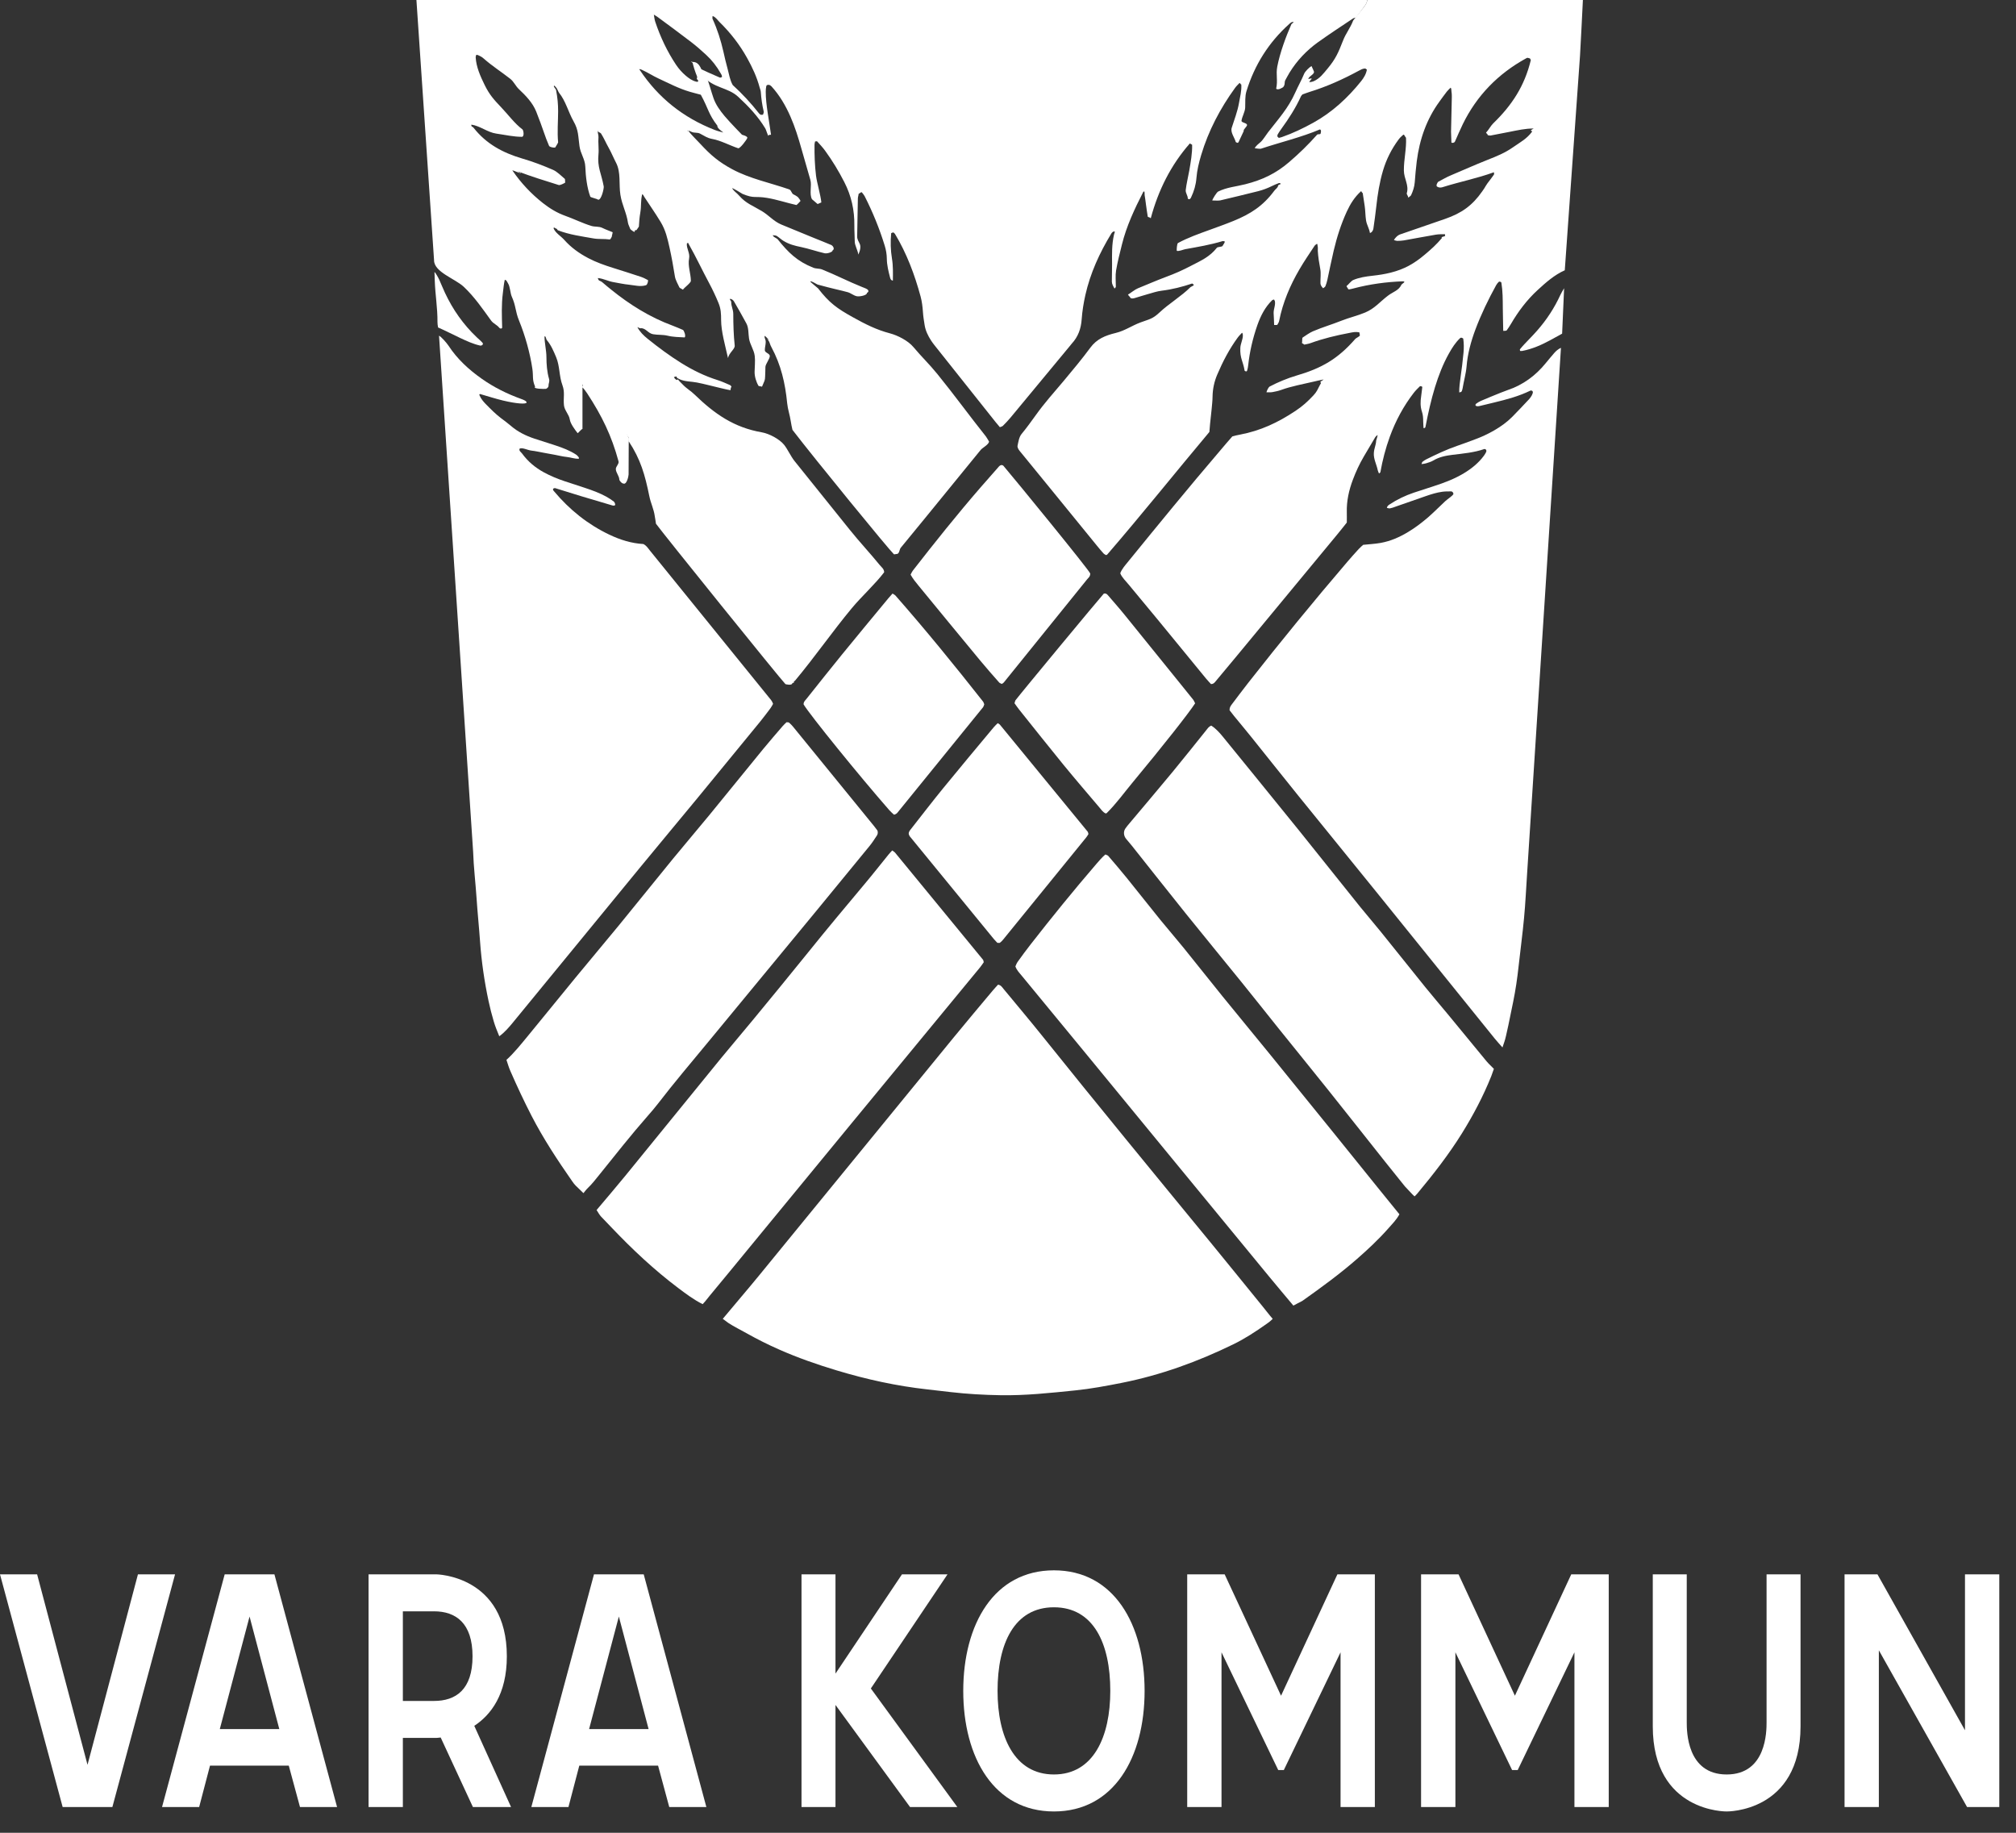
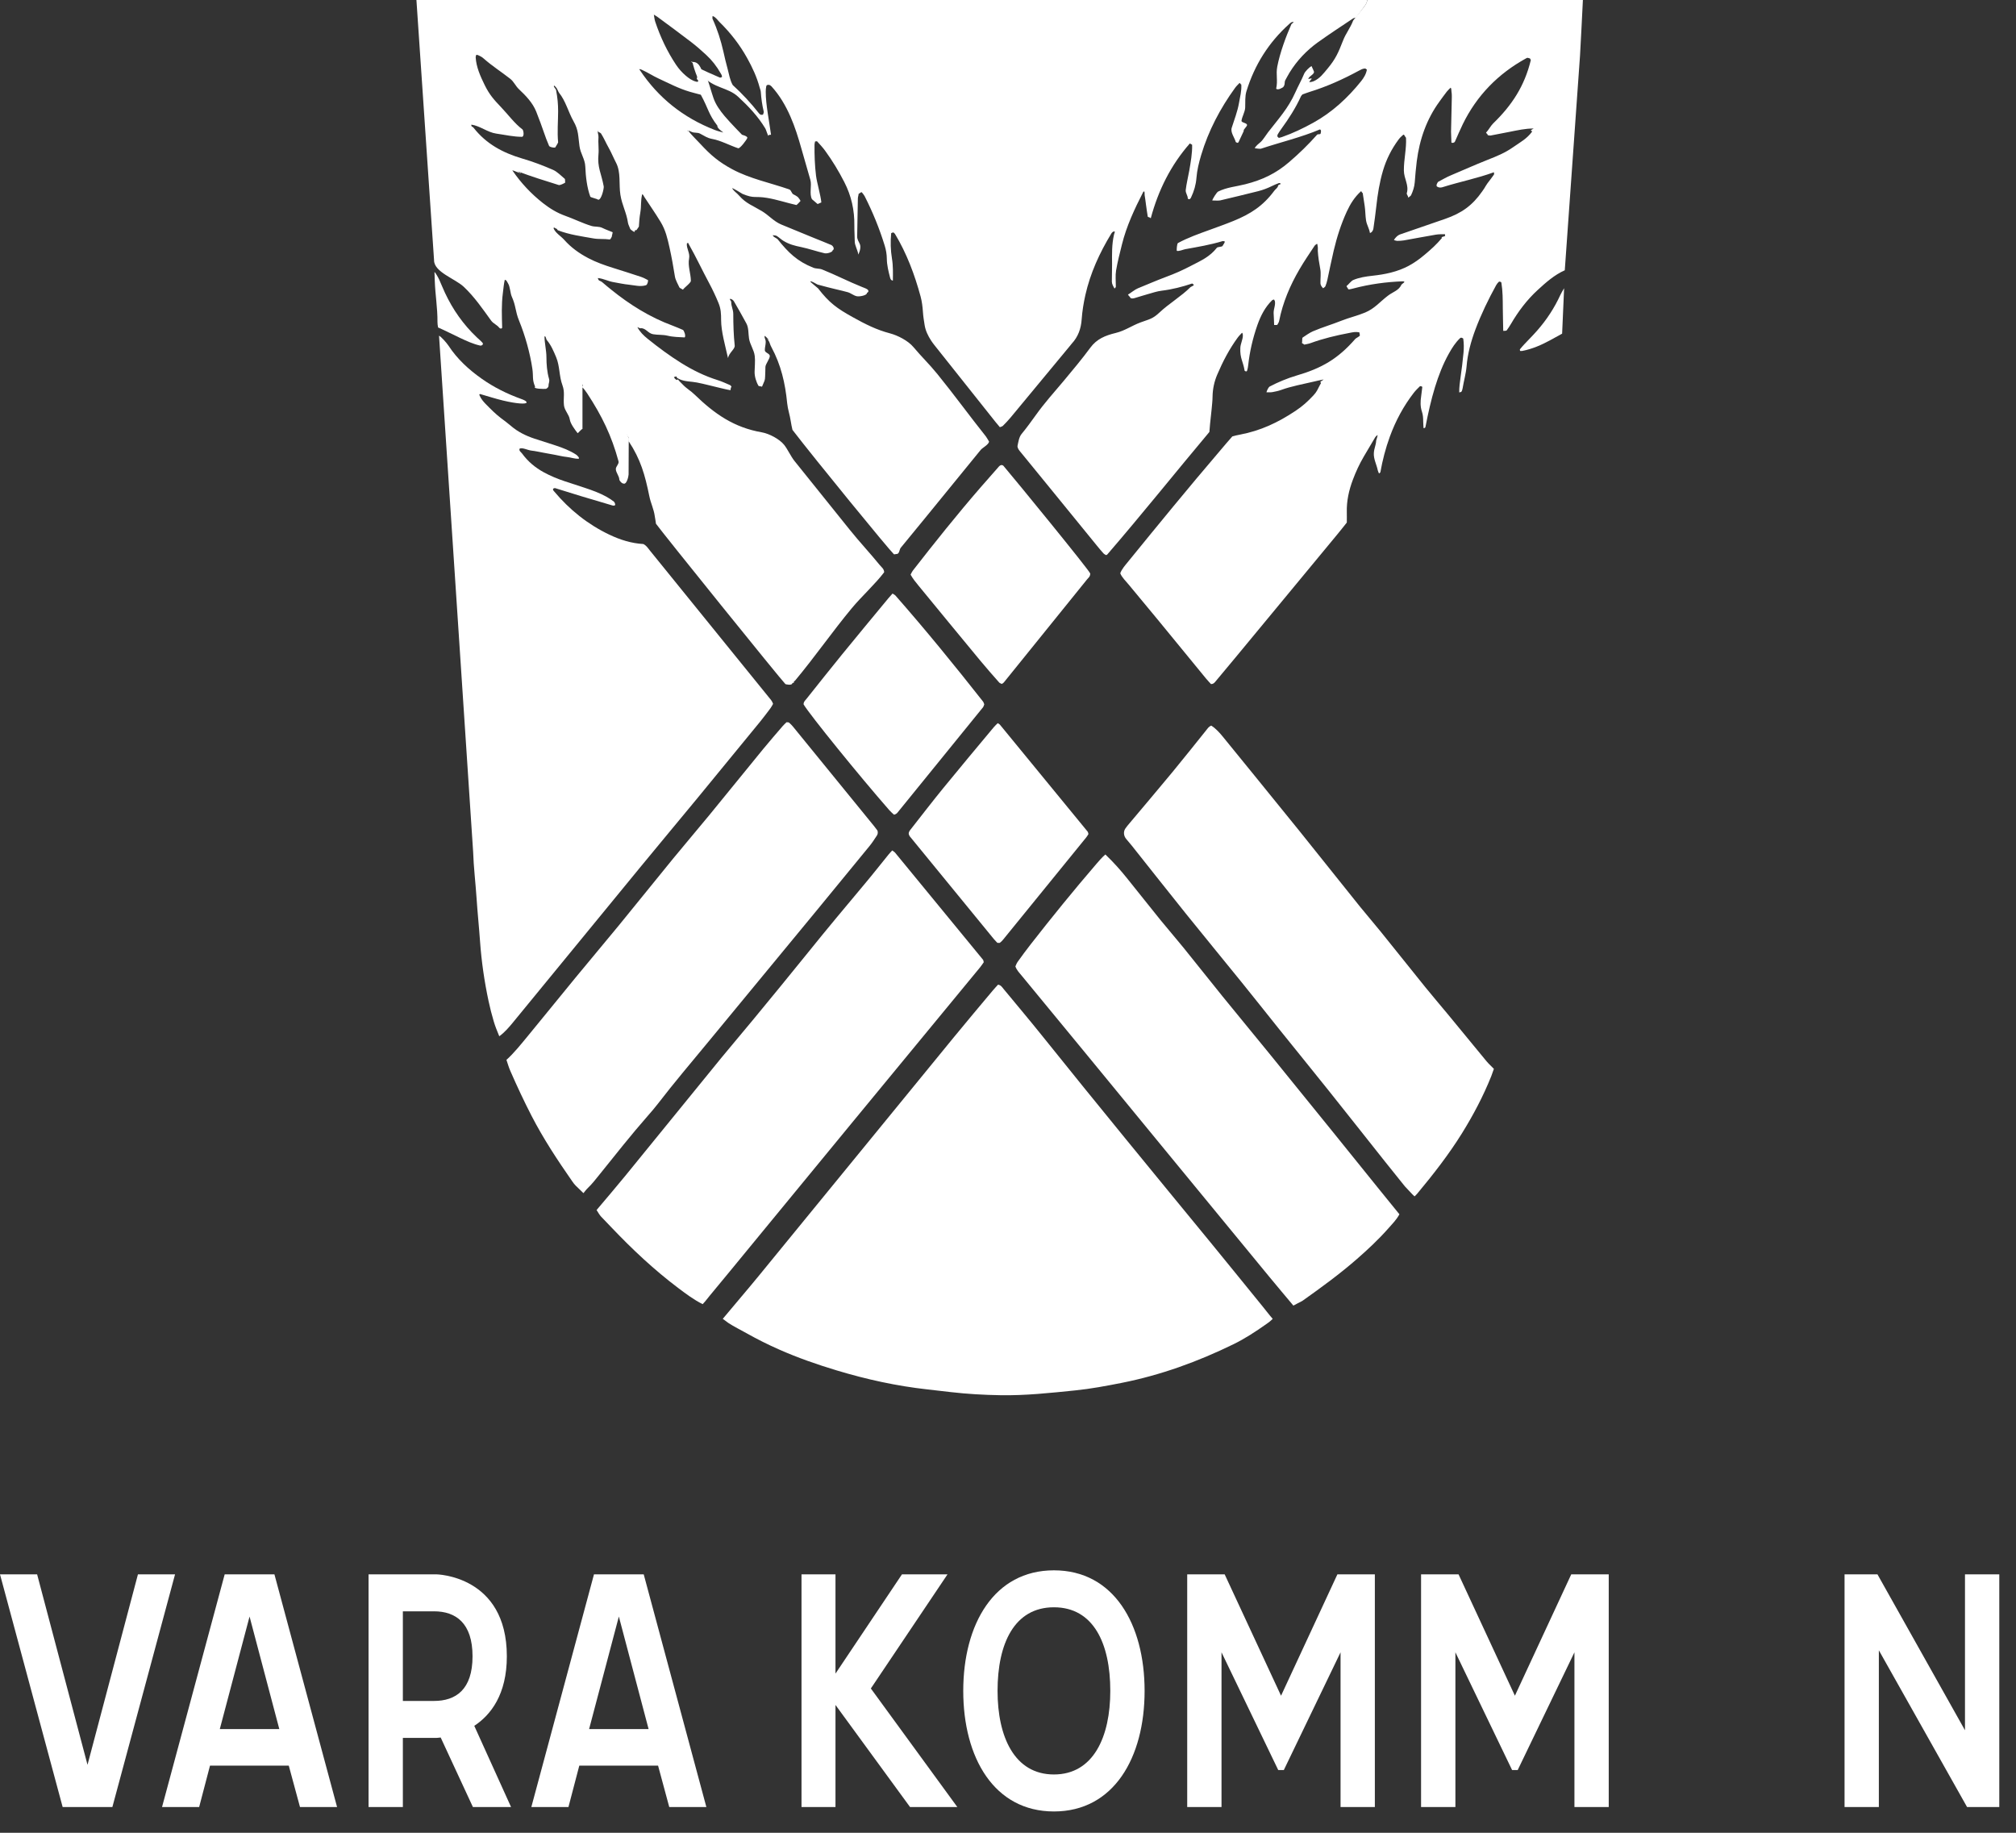
<svg xmlns="http://www.w3.org/2000/svg" width="66" height="60" viewBox="0 0 66 60" fill="none">
  <rect x="0" y="0" width="66" height="60" fill="#333333" stroke="none" />
  <path d="M2.051 59.157L0 51.539H1.215L2.865 57.775L4.516 51.539H5.731L3.679 59.157H2.051Z" fill="white" />
  <path d="M7.196 56.605H9.144L8.17 52.921L7.196 56.605ZM8.984 51.539L11.035 59.157H9.821L9.454 57.802H6.875L6.52 59.157H5.305L7.356 51.539H8.984Z" fill="white" />
  <path d="M14.209 55.684C14.92 55.684 15.47 55.316 15.47 54.223C15.47 53.132 14.92 52.75 14.209 52.75H13.189V55.684H14.209ZM15.482 59.157L14.427 56.881C14.335 56.894 14.278 56.894 14.278 56.894H13.189V59.157H12.066V51.539H14.278C14.278 51.539 16.593 51.566 16.593 54.223C16.593 55.473 16.066 56.144 15.527 56.499L16.731 59.157H15.482Z" fill="white" />
  <path d="M19.286 56.605H21.234L20.26 52.921L19.286 56.605ZM21.074 51.539L23.125 59.157H21.91L21.544 57.802H18.965L18.61 59.157H17.395L19.446 51.539H21.074Z" fill="white" />
  <path d="M29.793 59.157L27.352 55.815V59.157H26.24V51.539H27.352V54.789L29.529 51.539H31.02L28.51 55.276L31.341 59.157H29.793Z" fill="white" />
  <path d="M32.658 55.355C32.658 56.855 33.209 58.091 34.504 58.091C35.799 58.091 36.349 56.855 36.349 55.355C36.349 53.802 35.799 52.618 34.504 52.618C33.209 52.618 32.658 53.802 32.658 55.355ZM37.472 55.355C37.472 57.539 36.463 59.302 34.504 59.302C32.544 59.302 31.535 57.539 31.535 55.355C31.535 53.171 32.544 51.408 34.504 51.408C36.463 51.408 37.472 53.171 37.472 55.355Z" fill="white" />
  <path d="M41.847 57.946L39.99 54.092V59.157H38.867V51.539H40.093L41.939 55.513L43.784 51.539H45.01V59.157H43.887V54.092L42.03 57.946H41.847Z" fill="white" />
  <path d="M49.503 57.946L47.647 54.092V59.157H46.523V51.539H47.75L49.595 55.513L51.44 51.539H52.667V59.157H51.544V54.092L49.687 57.946H49.503Z" fill="white" />
-   <path d="M54.109 56.513V51.54H55.221V56.381C55.221 56.67 55.221 58.091 56.528 58.091C57.834 58.091 57.834 56.67 57.834 56.381V51.54H58.946V56.513C58.946 59.341 56.528 59.302 56.528 59.302C56.528 59.302 54.109 59.341 54.109 56.513Z" fill="white" />
  <path d="M64.33 51.539H65.453V59.157H64.398L61.51 54.026V59.157H60.387V51.539H61.464L64.33 56.644V51.539Z" fill="white" />
  <path fill-rule="evenodd" clip-rule="evenodd" d="M22.943 3.101C22.799 3.061 22.717 3.044 22.589 3.006C22.212 2.895 21.91 2.732 21.555 2.568C21.378 2.487 21.207 2.373 21.029 2.293C21.013 2.286 20.959 2.257 20.93 2.265C20.939 2.298 20.93 2.265 20.947 2.293C21.552 3.204 22.371 3.853 23.393 4.252C23.483 4.288 23.578 4.31 23.672 4.337C23.712 4.349 23.459 4.198 23.488 4.118C23.19 3.734 23.192 3.553 22.943 3.101ZM13.633 0C16.132 0 18.632 0 21.131 0C21.167 0.101 21.22 0.164 21.285 0.249C21.327 0.306 21.361 0.368 21.399 0.428C21.416 0.523 21.421 0.623 21.452 0.714C21.619 1.211 21.841 1.683 22.133 2.121C22.222 2.253 22.327 2.372 22.448 2.475C22.55 2.562 22.66 2.641 22.794 2.674C22.918 2.706 22.826 2.568 22.809 2.597C22.822 2.531 22.833 2.528 22.809 2.474C22.78 2.407 22.672 2.106 22.677 2.029C22.926 2.015 22.983 2.36 23.029 2.445C23.109 2.495 23.137 2.533 23.154 2.578C23.238 2.806 23.277 2.975 23.356 3.205C23.432 3.428 23.569 3.615 23.718 3.795C23.906 4.019 24.293 4.412 24.293 4.412C24.293 4.412 24.483 4.458 24.465 4.517C24.447 4.576 24.215 4.884 24.163 4.852C23.896 4.764 23.596 4.599 23.318 4.549C23.147 4.518 23.071 4.452 22.918 4.374C22.831 4.33 22.74 4.358 22.65 4.321C22.605 4.302 22.579 4.284 22.531 4.279C22.499 4.276 22.539 4.266 22.499 4.276C22.513 4.318 22.511 4.253 22.531 4.279C22.651 4.433 22.792 4.564 22.924 4.707C23.266 5.077 23.531 5.304 23.977 5.543C24.548 5.85 25.221 5.986 25.834 6.199C25.915 6.227 25.907 6.339 25.987 6.369C26.021 6.382 26.093 6.428 26.121 6.451C26.133 6.46 26.206 6.56 26.207 6.579C26.207 6.583 26.083 6.714 26.073 6.712C25.752 6.64 25.443 6.534 25.116 6.479C24.694 6.409 24.707 6.511 24.309 6.348C24.296 6.343 23.992 6.149 23.967 6.161C24.049 6.287 24.106 6.298 24.201 6.408C24.419 6.66 24.659 6.74 24.944 6.912C25.174 7.051 25.327 7.244 25.575 7.349C25.924 7.497 26.289 7.639 26.638 7.786C26.829 7.867 27.032 7.94 27.222 8.024C27.254 8.038 27.346 8.147 27.257 8.198C27.263 8.25 27.083 8.311 26.992 8.29C26.742 8.233 26.487 8.143 26.236 8.09C26.005 8.042 25.842 8.002 25.642 7.881C25.58 7.844 25.486 7.756 25.422 7.72C25.405 7.71 25.325 7.7 25.302 7.701C25.283 7.702 25.302 7.701 25.315 7.729C25.329 7.762 25.439 7.806 25.46 7.834C25.807 8.269 26.1 8.556 26.628 8.765C26.719 8.801 26.825 8.786 26.915 8.822C27.347 8.994 27.786 9.221 28.217 9.393C28.262 9.411 28.349 9.442 28.39 9.469C28.403 9.477 28.478 9.538 28.382 9.59C28.392 9.666 28.141 9.719 28.045 9.697C27.938 9.672 27.854 9.593 27.748 9.564C27.505 9.497 27.279 9.457 26.769 9.316C26.736 9.308 26.544 9.176 26.527 9.218C26.536 9.241 26.767 9.422 26.782 9.44C27.15 9.916 27.396 10.094 27.93 10.39C28.327 10.611 28.696 10.798 29.136 10.913C29.394 10.981 29.731 11.156 29.902 11.36C30.176 11.687 30.418 11.913 30.687 12.244C31.233 12.915 31.736 13.611 32.276 14.287C32.297 14.314 32.369 14.434 32.381 14.459C32.354 14.567 32.166 14.655 32.105 14.73C31.497 15.477 30.887 16.224 30.278 16.97C30.015 17.291 29.753 17.611 29.489 17.932C29.443 17.988 29.45 18.108 29.375 18.134C29.364 18.129 29.274 18.154 29.266 18.146C29.097 17.988 26.696 15.052 25.944 14.073C25.925 13.987 25.902 13.891 25.887 13.784C25.857 13.579 25.792 13.409 25.771 13.204C25.706 12.539 25.569 11.948 25.255 11.365C25.18 11.227 25.214 11.186 25.092 11.079C25.269 11.226 25.064 10.996 25.03 10.996C25.027 11.093 25.069 11.103 25.068 11.198C25.067 11.296 25.039 11.367 25.039 11.465C25.039 11.55 25.202 11.57 25.202 11.655C25.202 11.752 25.058 11.919 25.058 12.016C25.058 12.113 25.052 12.223 25.049 12.32C25.044 12.469 25.03 12.455 24.947 12.659C24.927 12.649 24.839 12.642 24.834 12.634C24.755 12.503 24.703 12.326 24.704 12.177C24.706 12.008 24.729 11.823 24.709 11.655C24.685 11.45 24.555 11.288 24.522 11.084C24.495 10.914 24.515 10.729 24.431 10.581C24.283 10.315 24.185 10.13 24.03 9.868C24.005 9.826 23.956 9.788 23.905 9.782C23.87 9.8 23.939 9.847 23.939 9.887C23.938 10.033 24.005 10.131 24.006 10.276C24.007 10.617 24.016 10.973 24.053 11.312C24.066 11.428 23.87 11.543 23.833 11.721C23.739 11.297 23.61 10.858 23.608 10.481C23.607 10.258 23.602 10.11 23.517 9.906C23.434 9.704 23.329 9.48 23.226 9.288C22.989 8.848 22.797 8.43 22.55 7.995C22.532 7.964 22.534 7.93 22.487 7.97C22.469 8.139 22.595 8.284 22.56 8.461C22.512 8.703 22.615 8.95 22.618 9.193C22.618 9.263 22.399 9.416 22.359 9.483C22.341 9.469 22.253 9.429 22.244 9.412C22.197 9.312 22.113 9.164 22.096 9.055C22.044 8.731 21.99 8.426 21.919 8.105C21.852 7.804 21.79 7.535 21.632 7.273C21.436 6.95 21.299 6.763 21.093 6.446C21.076 6.421 21.065 6.378 21.024 6.356C20.967 6.603 21.002 6.725 20.962 6.964C20.935 7.119 20.925 7.258 20.916 7.415C20.916 7.427 20.85 7.508 20.847 7.52C20.84 7.545 20.77 7.529 20.78 7.558C20.81 7.653 20.639 7.509 20.636 7.501C20.622 7.455 20.566 7.349 20.56 7.301C20.51 6.953 20.367 6.727 20.311 6.379C20.255 6.031 20.334 5.642 20.167 5.325C20.077 5.152 20.023 5.01 19.928 4.84C19.838 4.681 19.776 4.529 19.679 4.374C19.661 4.345 19.593 4.325 19.567 4.3C19.549 4.326 19.576 4.235 19.571 4.256C19.553 4.326 19.599 4.416 19.593 4.488C19.577 4.658 19.61 4.88 19.593 5.049C19.549 5.477 19.69 5.684 19.765 6.104C19.776 6.163 19.689 6.558 19.58 6.538C19.557 6.509 19.335 6.466 19.325 6.437C19.215 6.139 19.175 5.776 19.162 5.458C19.152 5.202 19.005 5.037 18.971 4.783C18.925 4.451 18.943 4.263 18.779 3.975C18.604 3.667 18.523 3.309 18.3 3.034C18.278 3.006 18.234 2.885 18.205 2.863C18.174 2.84 18.161 2.781 18.131 2.819C18.131 2.852 18.198 2.914 18.205 2.949C18.251 3.189 18.272 3.399 18.272 3.642C18.271 3.983 18.239 4.319 18.272 4.659C18.274 4.677 18.185 4.812 18.176 4.83C18.109 4.841 17.992 4.812 17.975 4.774C17.834 4.455 17.786 4.235 17.554 3.652C17.438 3.363 17.214 3.132 16.989 2.92C16.874 2.811 16.827 2.676 16.702 2.578C16.404 2.345 16.116 2.164 15.831 1.913C15.788 1.874 15.733 1.841 15.678 1.817C15.653 1.807 15.595 1.778 15.588 1.807C15.583 1.831 15.571 1.854 15.573 1.878C15.591 2.195 15.727 2.498 15.869 2.787C16.021 3.096 16.167 3.261 16.405 3.51C16.625 3.739 16.849 4.047 17.105 4.237C17.136 4.261 17.173 4.463 17.091 4.479C16.809 4.479 16.539 4.415 16.249 4.374C15.959 4.333 15.722 4.122 15.432 4.08C15.421 4.158 15.469 4.137 15.505 4.184C15.914 4.706 16.456 5.002 17.104 5.192C17.456 5.295 17.773 5.416 18.109 5.562C18.243 5.621 18.378 5.761 18.492 5.857C18.503 5.866 18.498 5.962 18.502 5.98C18.452 6.009 18.336 6.071 18.291 6.057C17.836 5.915 17.4 5.78 16.953 5.611C16.898 5.591 17.064 5.663 17.004 5.659C16.977 5.658 17.045 5.642 17.056 5.667C17.071 5.7 16.756 5.552 16.776 5.581C17.053 5.987 17.386 6.342 17.773 6.647C17.995 6.821 18.234 6.969 18.502 7.064C18.789 7.166 19.071 7.308 19.363 7.397C19.48 7.432 19.609 7.406 19.72 7.461C19.828 7.515 19.944 7.554 20.056 7.602C20.064 7.605 20.025 7.736 20.03 7.747C20.009 7.782 19.988 7.843 19.956 7.839C19.787 7.814 19.595 7.836 19.427 7.805C19.03 7.734 18.645 7.685 18.265 7.539C18.243 7.531 18.239 7.484 18.217 7.488C18.198 7.492 18.135 7.419 18.121 7.47C18.182 7.628 18.359 7.725 18.473 7.853C18.694 8.102 18.961 8.294 19.256 8.449C19.516 8.586 19.792 8.683 20.073 8.771C20.376 8.866 20.679 8.962 20.98 9.062C21.061 9.089 21.137 9.129 21.211 9.169C21.225 9.176 21.208 9.302 21.153 9.336C20.965 9.397 20.776 9.339 20.598 9.321C20.416 9.303 20.262 9.267 20.081 9.236C19.904 9.205 19.765 9.122 19.571 9.102C19.603 9.22 19.64 9.172 19.722 9.244C19.814 9.325 19.909 9.401 20.004 9.478C20.615 9.973 21.276 10.386 22.018 10.66C22.133 10.702 22.244 10.753 22.357 10.8C22.392 10.814 22.461 10.995 22.416 11.046C22.255 11.038 22.029 11.033 21.861 10.991C21.695 10.951 21.551 10.97 21.383 10.942C21.216 10.914 21.153 10.747 20.981 10.742C20.976 10.772 20.86 10.697 20.868 10.712C20.949 10.865 21.07 10.985 21.205 11.093C21.557 11.376 21.919 11.645 22.304 11.885C22.679 12.118 23.072 12.312 23.495 12.444C23.634 12.488 23.768 12.55 23.902 12.608C23.921 12.616 23.97 12.671 23.931 12.685C23.922 12.691 23.921 12.774 23.913 12.773C23.793 12.755 23.668 12.721 23.549 12.694C23.311 12.64 23.058 12.569 22.819 12.523C22.625 12.485 22.433 12.497 22.254 12.418C22.198 12.394 22.143 12.342 22.176 12.393C22.227 12.468 22.107 12.452 22.062 12.342C22.048 12.355 22.143 12.312 22.148 12.329C22.18 12.436 22.274 12.506 22.349 12.586C22.474 12.72 22.611 12.791 22.742 12.919C23.398 13.554 24.032 13.996 24.944 14.154C25.182 14.196 25.52 14.374 25.671 14.563C25.785 14.706 25.892 14.943 26.006 15.086C26.638 15.876 27.181 16.549 27.815 17.338C28.136 17.738 28.478 18.101 28.801 18.498C28.854 18.563 28.948 18.627 28.945 18.735C28.658 19.116 28.2 19.532 27.889 19.907C27.235 20.696 26.688 21.491 26.032 22.278C26.024 22.286 25.992 22.311 25.981 22.315C26.038 22.343 25.953 22.357 25.942 22.36C25.937 22.453 25.72 22.403 25.713 22.395C25.545 22.226 21.692 17.448 21.475 17.145C21.472 17.096 21.445 16.964 21.437 16.904C21.405 16.664 21.307 16.483 21.258 16.245C21.115 15.543 20.974 15.04 20.582 14.446C20.575 14.436 20.594 14.335 20.584 14.333C20.563 14.327 20.584 14.333 20.518 14.208C20.511 14.209 20.584 14.324 20.584 14.333C20.578 14.77 20.585 15.095 20.579 15.532C20.578 15.603 20.514 15.853 20.429 15.833C20.356 15.838 20.277 15.732 20.276 15.701C20.271 15.579 20.166 15.479 20.161 15.358C20.157 15.274 20.272 15.186 20.25 15.105C20.022 14.262 19.705 13.615 19.229 12.887C19.196 12.837 19.115 12.723 19.069 12.684C19.058 12.675 19.103 12.584 19.069 12.589C19.069 13.072 19.069 13.559 19.069 14.043C19.037 14.043 18.918 14.19 18.91 14.18C18.825 14.072 18.674 13.87 18.655 13.736C18.63 13.568 18.48 13.437 18.463 13.267C18.437 13.012 18.501 12.848 18.412 12.608C18.302 12.312 18.33 11.988 18.208 11.696C18.128 11.504 18.039 11.292 17.902 11.134C17.877 11.106 17.869 10.985 17.826 11.015C17.826 11.227 17.889 11.474 17.889 11.693C17.889 11.923 17.909 12.178 17.975 12.406C18.001 12.497 17.954 12.546 17.956 12.643C17.956 12.663 17.933 12.7 17.879 12.729C17.812 12.738 17.432 12.732 17.519 12.659C17.416 12.422 17.466 12.329 17.429 12.076C17.356 11.57 17.191 10.98 16.996 10.505C16.862 10.178 16.898 10.028 16.753 9.706C16.708 9.607 16.697 9.38 16.638 9.288C16.618 9.256 16.572 9.143 16.524 9.165C16.495 9.286 16.48 9.461 16.463 9.592C16.413 9.979 16.43 10.344 16.44 10.729C16.412 10.783 16.356 10.743 16.348 10.733C16.265 10.627 16.155 10.6 16.076 10.492C15.797 10.106 15.531 9.717 15.183 9.389C14.899 9.122 14.203 8.906 14.21 8.515" fill="white" />
  <path fill-rule="evenodd" clip-rule="evenodd" d="M44.749 2.278C44.723 2.262 44.704 2.241 44.685 2.242C44.611 2.246 44.547 2.282 44.482 2.317C43.967 2.596 43.435 2.836 42.874 3.009C42.793 3.034 42.713 3.066 42.64 3.092C42.619 3.117 42.599 3.133 42.59 3.155C42.419 3.533 42.195 3.879 41.952 4.214C41.909 4.272 41.869 4.334 41.832 4.396C41.82 4.415 41.814 4.444 41.819 4.464C41.824 4.482 41.848 4.495 41.866 4.514C41.899 4.505 41.934 4.499 41.968 4.487C42.326 4.362 42.666 4.199 42.997 4.016C43.614 3.674 44.12 3.206 44.558 2.661C44.65 2.546 44.725 2.423 44.749 2.278ZM51.228 8.848C50.888 9 50.613 9.243 50.344 9.491C49.99 9.815 49.705 10.194 49.464 10.607C49.421 10.68 49.373 10.751 49.323 10.819C49.316 10.829 49.242 10.832 49.213 10.832C49.21 10.588 49.2 10.329 49.199 10.086C49.197 9.805 49.198 9.534 49.153 9.258C49.151 9.248 49.143 9.233 49.135 9.23C49.114 9.224 49.081 9.213 49.071 9.223C49.036 9.256 49.005 9.294 48.982 9.335C48.723 9.805 48.49 10.287 48.301 10.79C48.156 11.179 48.047 11.579 48.013 11.992C47.992 12.236 47.923 12.468 47.884 12.707C47.878 12.742 47.865 12.791 47.846 12.821C47.839 12.832 47.804 12.84 47.772 12.847C47.77 12.684 47.794 12.506 47.816 12.35C47.854 12.085 47.887 11.819 47.912 11.553C47.927 11.396 47.926 11.237 47.904 11.085C47.868 11.057 47.83 11.041 47.801 11.069C47.649 11.213 47.538 11.388 47.437 11.569C47.239 11.921 47.095 12.296 46.977 12.68C46.849 13.099 46.755 13.526 46.671 13.956C46.665 13.986 46.661 14.02 46.604 14.015C46.6 13.944 46.594 13.872 46.593 13.799C46.592 13.689 46.587 13.581 46.551 13.475C46.495 13.31 46.5 13.14 46.526 12.97C46.54 12.874 46.551 12.778 46.562 12.682C46.564 12.672 46.556 12.653 46.549 12.652C46.527 12.646 46.494 12.636 46.484 12.646C46.415 12.714 46.344 12.783 46.285 12.859C45.947 13.296 45.689 13.778 45.5 14.296C45.362 14.674 45.262 15.062 45.191 15.458C45.189 15.472 45.166 15.482 45.146 15.501C45.131 15.462 45.113 15.431 45.106 15.398C45.067 15.204 44.963 15.023 44.977 14.829C44.989 14.659 45.044 14.59 45.054 14.42C45.054 14.402 45.109 14.269 45.096 14.24C45.068 14.268 45.038 14.288 45.021 14.316C44.896 14.524 44.773 14.735 44.649 14.945C44.507 15.187 44.389 15.441 44.291 15.703C44.161 16.048 44.082 16.402 44.092 16.772C44.095 16.881 44.092 16.991 44.092 17.107C43.987 17.239 43.882 17.373 43.773 17.504C42.662 18.848 41.55 20.192 40.438 21.536C40.22 21.799 40 22.061 39.782 22.323C39.75 22.362 39.715 22.394 39.646 22.395C39.597 22.34 39.537 22.28 39.484 22.215C38.95 21.564 38.417 20.913 37.883 20.262C37.572 19.885 37.259 19.511 36.949 19.135C36.864 19.032 36.726 18.9 36.675 18.767C36.726 18.629 36.827 18.518 36.917 18.406C37.918 17.176 38.905 15.968 39.936 14.762C40.054 14.624 40.227 14.416 40.344 14.287C40.428 14.262 40.515 14.243 40.587 14.23C41.271 14.101 41.837 13.833 42.412 13.451C42.646 13.295 42.806 13.15 42.999 12.944C43.116 12.819 43.136 12.747 43.216 12.596C43.238 12.553 43.257 12.56 43.229 12.507C43.197 12.504 43.36 12.418 43.326 12.424C43.218 12.444 43.11 12.469 43.004 12.494C42.647 12.579 42.285 12.641 41.938 12.767C41.847 12.8 41.75 12.819 41.654 12.837C41.609 12.846 41.51 12.844 41.461 12.842C41.478 12.777 41.529 12.674 41.569 12.653C41.83 12.515 42.155 12.38 42.438 12.297C43.272 12.055 43.805 11.745 44.371 11.094C44.395 11.067 44.503 11.018 44.518 10.986C44.526 10.968 44.503 10.913 44.501 10.879C44.357 10.856 44.299 10.876 44.156 10.903C43.735 10.983 43.32 11.082 42.916 11.229C42.849 11.254 42.776 11.266 42.704 11.281C42.696 11.283 42.681 11.271 42.675 11.262C42.669 11.254 42.618 11.235 42.623 11.227C42.639 11.196 42.621 11.067 42.648 11.049C42.739 10.989 42.88 10.889 42.98 10.847C43.294 10.712 43.6 10.625 43.918 10.498C44.167 10.399 44.442 10.336 44.69 10.232C45.007 10.099 45.164 9.89 45.437 9.681C45.594 9.56 45.796 9.509 45.877 9.326C45.89 9.295 45.973 9.258 45.978 9.225C45.961 9.218 45.949 9.209 45.939 9.209C45.387 9.228 44.843 9.302 44.309 9.443C44.263 9.456 44.215 9.466 44.167 9.474C44.157 9.476 44.135 9.467 44.135 9.461C44.133 9.442 44.073 9.372 44.084 9.364C44.142 9.32 44.235 9.195 44.301 9.168C44.492 9.085 44.716 9.051 44.926 9.028C45.132 9.005 45.325 8.977 45.526 8.926C45.973 8.814 46.293 8.633 46.643 8.337C46.867 8.148 47.022 8.011 47.211 7.786C47.14 7.759 47.311 7.742 47.314 7.72C47.295 7.709 47.319 7.667 47.3 7.667C47.202 7.669 47.103 7.666 47.007 7.682C46.657 7.741 46.309 7.808 45.96 7.87C45.888 7.882 45.814 7.884 45.741 7.886C45.725 7.886 45.65 7.868 45.635 7.856C45.676 7.784 45.758 7.702 45.826 7.678C46.311 7.51 46.828 7.334 47.313 7.165C47.85 6.978 48.201 6.73 48.525 6.265C48.651 6.086 48.575 6.181 48.698 5.999C48.709 5.982 48.916 5.722 48.921 5.689C48.884 5.689 48.933 5.63 48.902 5.641C48.362 5.838 47.796 5.949 47.248 6.121C47.191 6.14 47.129 6.154 47.062 6.116C46.987 6.094 47.063 5.962 47.09 5.948C47.219 5.88 47.363 5.796 47.498 5.74C47.904 5.57 48.276 5.401 48.685 5.239C48.993 5.117 49.262 5.011 49.533 4.821C49.775 4.652 49.985 4.546 50.159 4.308C50.169 4.294 50.079 4.273 50.14 4.251C50.138 4.243 50.219 4.208 50.208 4.208C49.937 4.204 49.674 4.267 49.411 4.318C49.207 4.357 49.003 4.399 48.799 4.437C48.77 4.442 48.736 4.429 48.703 4.424C48.715 4.392 48.638 4.354 48.653 4.339C48.73 4.261 48.804 4.118 48.883 4.041C49.506 3.438 49.91 2.81 50.114 1.976C50.122 1.944 50.093 1.944 50.089 1.913C50.001 1.894 50.02 1.878 49.958 1.912C49.043 2.416 48.346 3.129 47.888 4.067C47.797 4.253 47.718 4.444 47.633 4.633C47.617 4.67 47.555 4.691 47.517 4.668C47.517 4.548 47.503 4.429 47.504 4.308C47.509 3.918 47.526 3.556 47.53 3.167C47.53 3.095 47.528 3.055 47.517 2.983C47.515 2.968 47.518 2.889 47.49 2.871C47.45 2.912 47.403 2.951 47.366 2.999C47.284 3.104 47.206 3.214 47.127 3.322C46.7 3.907 46.473 4.568 46.382 5.279C46.353 5.508 46.334 5.739 46.316 5.969C46.304 6.117 46.259 6.255 46.197 6.388C46.184 6.417 46.146 6.435 46.103 6.472C46.102 6.407 46.043 6.365 46.056 6.322C46.134 6.061 45.961 5.849 45.96 5.581C45.958 5.215 46.05 4.862 46.03 4.51C45.981 4.457 45.973 4.383 45.933 4.417C45.877 4.463 45.825 4.515 45.782 4.574C45.556 4.88 45.386 5.216 45.278 5.581C45.163 5.968 45.1 6.363 45.057 6.762C45.03 7.004 44.997 7.245 44.962 7.485C44.956 7.53 44.92 7.611 44.849 7.628C44.826 7.477 44.746 7.367 44.722 7.216C44.698 7.072 44.7 6.885 44.677 6.741C44.654 6.587 44.633 6.466 44.613 6.322C44.563 6.289 44.576 6.243 44.55 6.267C44.348 6.451 44.206 6.677 44.093 6.923C43.904 7.333 43.768 7.762 43.664 8.2C43.588 8.519 43.525 8.842 43.455 9.162C43.439 9.233 43.419 9.303 43.391 9.37C43.379 9.398 43.342 9.415 43.316 9.437C43.263 9.38 43.23 9.33 43.229 9.272C43.225 9.114 43.252 8.953 43.222 8.8C43.185 8.607 43.154 8.408 43.142 8.214C43.139 8.154 43.152 8.114 43.136 8.055C43.131 8.037 43.138 8 43.116 7.98C43.09 8.001 43.055 8.018 43.036 8.047C42.869 8.301 42.696 8.552 42.543 8.815C42.234 9.344 41.996 9.902 41.877 10.506C41.869 10.551 41.839 10.593 41.816 10.635C41.812 10.641 41.733 10.637 41.713 10.64C41.713 10.507 41.699 10.382 41.696 10.25C41.693 10.107 41.768 9.982 41.734 9.844C41.713 9.837 41.72 9.803 41.709 9.806C41.687 9.811 41.661 9.816 41.646 9.83C41.413 10.058 41.272 10.34 41.165 10.64C41.016 11.066 40.913 11.504 40.864 11.953C40.857 12.012 40.848 12.073 40.829 12.13C40.814 12.176 40.777 12.158 40.747 12.138C40.698 11.828 40.589 11.732 40.606 11.387C40.612 11.254 40.687 11.12 40.689 10.986C40.689 10.974 40.69 10.913 40.662 10.893C40.615 10.945 40.562 10.994 40.52 11.052C40.245 11.427 40.031 11.838 39.85 12.264C39.754 12.489 39.702 12.726 39.697 12.973C39.696 13.119 39.678 13.264 39.665 13.41C39.65 13.567 39.631 13.724 39.615 13.881C39.607 13.965 39.601 14.05 39.593 14.141C38.472 15.476 37.385 16.838 36.245 18.158C36.238 18.166 36.222 18.166 36.204 18.171C36.178 18.154 36.145 18.138 36.122 18.112C36.049 18.031 35.978 17.946 35.909 17.861C35.424 17.266 34.939 16.669 34.453 16.074C34.114 15.658 33.773 15.243 33.435 14.827C33.382 14.761 33.317 14.701 33.31 14.606C33.338 14.473 33.359 14.309 33.446 14.205C33.587 14.037 33.778 13.775 33.905 13.597C34.211 13.17 34.487 12.871 34.824 12.469C35.09 12.151 35.448 11.721 35.692 11.387C35.906 11.095 36.183 10.983 36.534 10.898C36.83 10.825 37.052 10.662 37.339 10.555C37.638 10.444 37.73 10.446 37.964 10.226C38.257 9.949 38.689 9.688 38.972 9.402C38.986 9.388 39.089 9.348 39.083 9.328C39.079 9.311 39.052 9.299 39.03 9.281C38.709 9.389 38.379 9.474 38.037 9.516C37.881 9.534 37.728 9.587 37.575 9.63C37.434 9.669 37.294 9.715 37.154 9.756C37.107 9.769 37.058 9.781 37.009 9.756C37.017 9.738 36.916 9.651 36.93 9.643C37.014 9.594 37.159 9.476 37.249 9.44C37.555 9.316 37.846 9.188 38.155 9.072C38.488 8.948 38.695 8.856 39.01 8.692C39.342 8.521 39.61 8.401 39.84 8.109C39.863 8.081 40.001 8.084 40.022 8.054C40.045 8.02 40.117 7.909 40.094 7.904C40.071 7.899 40.044 7.888 40.023 7.894C39.625 8.015 39.215 8.083 38.806 8.157C38.734 8.17 38.598 8.234 38.525 8.211C38.518 8.169 38.533 7.974 38.564 7.957C38.887 7.781 39.253 7.652 39.598 7.527C39.861 7.43 40.116 7.341 40.376 7.235C40.946 7.003 41.353 6.738 41.716 6.247C41.767 6.178 41.833 6.156 41.844 6.069C41.845 6.059 41.942 6.021 41.935 6.017C41.916 6.005 41.889 5.987 41.873 5.992C41.793 6.022 41.714 6.054 41.638 6.092C41.495 6.162 41.346 6.219 41.192 6.258C40.777 6.363 40.361 6.462 39.945 6.561C39.9 6.572 39.737 6.563 39.687 6.563C39.703 6.499 39.836 6.293 39.878 6.272C40.164 6.129 40.463 6.11 40.772 6.031C41.326 5.89 41.766 5.682 42.201 5.309C42.545 5.013 42.82 4.746 43.12 4.409C43.143 4.383 43.223 4.409 43.233 4.375C43.246 4.331 43.265 4.252 43.211 4.237C42.593 4.498 41.925 4.654 41.276 4.87C41.258 4.876 41.1 4.858 41.078 4.853C41.108 4.779 41.215 4.698 41.27 4.65C41.352 4.577 41.446 4.418 41.512 4.333C41.856 3.889 42.176 3.543 42.405 3.028C42.499 2.817 42.611 2.62 42.699 2.407C42.723 2.349 42.87 2.186 42.941 2.166C42.947 2.201 43.029 2.339 43.018 2.369C42.985 2.46 42.867 2.488 42.831 2.579C42.818 2.611 43.056 2.49 42.867 2.667C42.862 2.703 43.004 2.483 42.867 2.667C42.838 2.706 42.962 2.679 43.005 2.66C43.212 2.568 43.323 2.411 43.465 2.242C43.725 1.93 43.816 1.72 43.963 1.342C44.063 1.081 44.201 0.932 44.301 0.67C44.388 0.555 44.567 0.342 44.655 0.226C44.706 0.158 44.752 0.087 44.764 -2.28882e-05C47.116 -2.28882e-05 49.468 -2.28882e-05 51.821 -2.28882e-05C51.79 0.606 51.762 1.213 51.727 1.818M51.477 5.671C51.475 5.695 51.473 5.719 51.471 5.744L51.477 5.671Z" fill="white" />
  <path fill-rule="evenodd" clip-rule="evenodd" d="M23.328 0.523C23.328 0.559 23.317 0.596 23.329 0.622C23.487 0.966 23.599 1.323 23.683 1.691C23.726 1.88 23.768 2.069 23.821 2.256C23.869 2.43 23.892 2.613 23.988 2.784C24.297 3.065 24.586 3.377 24.849 3.712C24.864 3.731 24.884 3.749 24.906 3.756C24.926 3.763 24.951 3.755 24.979 3.754C24.988 3.72 25.01 3.683 25.003 3.652C24.952 3.44 24.922 3.225 24.907 3.007C24.904 2.96 24.883 2.914 24.87 2.867C24.779 2.525 24.631 2.206 24.459 1.898C24.215 1.461 23.917 1.076 23.558 0.724C23.489 0.657 23.434 0.56 23.328 0.523ZM44.763 4.00543e-05C44.752 0.087 44.706 0.158 44.655 0.226C44.567 0.342 44.48 0.458 44.393 0.574C44.358 0.585 44.319 0.588 44.29 0.608C43.904 0.867 43.515 1.119 43.138 1.39C42.769 1.657 42.459 1.985 42.219 2.374C42.169 2.457 42.123 2.543 42.077 2.628C42.042 2.693 42.081 2.776 42.005 2.856C41.986 2.866 41.946 2.892 41.901 2.91C41.861 2.927 41.794 2.931 41.78 2.901C41.84 2.624 41.764 2.446 41.817 2.172C41.903 1.73 42.095 1.205 42.278 0.791C42.281 0.785 42.322 0.758 42.355 0.724C42.286 0.705 42.244 0.753 42.2 0.792C41.531 1.394 41.071 2.129 40.807 2.985C40.753 3.158 40.773 3.337 40.765 3.522C40.759 3.667 40.665 3.809 40.644 3.953C40.635 4.013 40.8 4.019 40.823 4.079C40.851 4.132 40.69 4.236 40.718 4.289C40.658 4.418 40.602 4.539 40.545 4.659C40.54 4.668 40.524 4.671 40.513 4.677C40.494 4.667 40.461 4.661 40.456 4.647C40.412 4.492 40.276 4.335 40.325 4.181C40.407 3.925 40.516 3.641 40.561 3.378C40.598 3.164 40.651 2.982 40.638 2.768C40.604 2.754 40.61 2.727 40.581 2.715C40.534 2.766 40.478 2.815 40.436 2.874C39.947 3.55 39.562 4.278 39.323 5.079C39.25 5.324 39.189 5.571 39.169 5.827C39.152 6.047 39.091 6.258 38.996 6.457C38.978 6.492 38.959 6.548 38.886 6.505C38.891 6.401 38.806 6.323 38.819 6.215C38.843 6.009 38.898 5.791 38.934 5.587C38.982 5.31 39.035 5.013 39.028 4.739C39.001 4.723 38.981 4.712 38.953 4.696C38.332 5.404 37.922 6.222 37.673 7.148C37.641 7.102 37.579 7.116 37.575 7.089C37.555 6.957 37.533 6.829 37.517 6.696C37.503 6.576 37.491 6.506 37.473 6.386C37.471 6.374 37.477 6.275 37.458 6.265C37.447 6.272 37.431 6.275 37.427 6.285C37.144 6.838 36.88 7.398 36.73 8.005C36.66 8.287 36.586 8.57 36.538 8.857C36.511 9.023 36.531 9.196 36.53 9.366C36.53 9.378 36.532 9.393 36.526 9.402C36.516 9.418 36.501 9.431 36.487 9.446C36.443 9.365 36.401 9.302 36.4 9.218C36.399 9.024 36.409 8.842 36.407 8.648C36.404 8.32 36.396 8.002 36.471 7.678C36.474 7.663 36.503 7.594 36.494 7.577C36.434 7.572 36.404 7.612 36.378 7.653C35.996 8.281 35.694 8.943 35.532 9.662C35.474 9.922 35.431 10.187 35.412 10.454C35.392 10.753 35.297 11.025 35.088 11.249C35.063 11.276 35.042 11.306 35.019 11.334C34.373 12.114 33.728 12.893 33.082 13.672C33.004 13.765 32.919 13.854 32.833 13.94C32.81 13.963 32.771 13.969 32.734 13.985C32.684 13.925 32.636 13.871 32.591 13.814C31.923 12.974 31.255 12.134 30.588 11.295C30.55 11.247 30.514 11.197 30.481 11.147C30.381 10.992 30.301 10.828 30.271 10.645C30.248 10.501 30.224 10.357 30.215 10.212C30.203 10.041 30.183 9.872 30.139 9.708C29.944 8.99 29.685 8.297 29.299 7.656C29.286 7.636 29.263 7.623 29.245 7.607C29.224 7.615 29.202 7.622 29.176 7.631C29.149 7.909 29.155 8.188 29.201 8.465C29.241 8.705 29.234 8.944 29.231 9.187C29.162 9.176 29.147 9.12 29.137 9.079C29.086 8.879 29.035 8.679 29.033 8.47C29.031 8.323 29.007 8.18 28.963 8.039C28.791 7.48 28.571 6.941 28.305 6.419C28.283 6.377 28.249 6.34 28.219 6.302C28.198 6.275 28.177 6.308 28.108 6.349C28.108 6.403 28.086 6.436 28.085 6.496C28.077 6.909 28.07 7.322 28.062 7.736C28.06 7.834 28.103 7.891 28.146 7.983C28.186 8.069 28.164 8.198 28.101 8.334C28.072 8.164 27.984 8.04 27.983 7.904C27.982 7.733 27.968 7.56 27.97 7.39C27.977 6.88 27.872 6.412 27.641 5.961C27.458 5.603 27.25 5.259 27.013 4.934C26.934 4.826 26.842 4.728 26.752 4.629C26.743 4.619 26.711 4.63 26.684 4.631C26.678 4.664 26.666 4.698 26.666 4.733C26.662 5.073 26.674 5.413 26.715 5.752C26.741 5.969 26.871 6.409 26.889 6.627L26.767 6.68L26.583 6.522C26.487 6.351 26.584 6.072 26.529 5.886C26.43 5.55 26.334 5.212 26.239 4.875C26.137 4.513 26.027 4.155 25.875 3.811C25.718 3.454 25.523 3.12 25.259 2.83C25.236 2.804 25.202 2.789 25.189 2.78C25.128 2.769 25.093 2.785 25.086 2.823C25.074 2.881 25.069 2.942 25.069 3.002C25.066 3.415 25.189 4.004 25.242 4.412C25.195 4.411 25.157 4.415 25.153 4.448C25.132 4.419 25.076 4.24 25.057 4.209C24.819 3.812 24.505 3.481 24.166 3.168C23.823 2.85 23.369 2.901 22.989 2.473C22.943 2.389 22.716 2.072 22.633 2.024C22.639 1.956 22.807 2.198 22.839 2.213C22.96 2.268 23.081 2.325 23.202 2.38C23.323 2.435 23.445 2.489 23.568 2.54C23.585 2.547 23.612 2.53 23.634 2.524C23.645 2.473 23.613 2.435 23.591 2.396C23.465 2.173 23.309 1.972 23.121 1.799C22.962 1.651 22.797 1.506 22.624 1.374C22.259 1.093 21.887 0.821 21.516 0.547C21.468 0.511 21.412 0.486 21.36 0.456C21.322 0.397 21.288 0.334 21.245 0.277C21.181 0.192 21.128 0.101 21.092 4.00543e-05C28.982 4.00543e-05 36.873 4.00543e-05 44.763 4.00543e-05Z" fill="white" />
  <path fill-rule="evenodd" clip-rule="evenodd" d="M23.662 43.175C24.043 42.715 24.46 42.233 24.838 41.771C26.969 39.165 29.098 36.558 31.23 33.953C31.646 33.444 32.072 32.941 32.494 32.436C32.548 32.371 32.621 32.292 32.674 32.235C32.768 32.249 32.806 32.316 32.852 32.372C33.271 32.879 33.696 33.383 34.108 33.896C35.931 36.171 37.782 38.422 39.631 40.674C40.204 41.372 40.77 42.075 41.34 42.774C41.448 42.905 41.553 43.048 41.666 43.175C41.579 43.263 41.522 43.302 41.441 43.358C41.1 43.597 40.756 43.824 40.382 44.006C39.214 44.577 38 45.018 36.719 45.272C36.215 45.371 35.709 45.467 35.199 45.518C34.383 45.601 33.566 45.69 32.745 45.675C32.206 45.666 31.668 45.636 31.133 45.574C30.877 45.544 30.622 45.514 30.367 45.486C29.354 45.374 28.364 45.157 27.391 44.863C26.747 44.669 26.112 44.448 25.497 44.175C25.139 44.017 24.789 43.842 24.448 43.65C24.246 43.536 24.036 43.435 23.842 43.308C23.796 43.278 23.733 43.221 23.662 43.175Z" fill="white" />
-   <path fill-rule="evenodd" clip-rule="evenodd" d="M49.995 28.592C49.962 29.077 49.941 29.563 49.895 30.047C49.846 30.579 49.773 31.109 49.715 31.641C49.673 32.028 49.617 32.413 49.539 32.794C49.447 33.246 49.304 33.967 49.25 34.107C49.237 34.15 49.191 34.287 49.188 34.29C49.107 34.199 49.009 34.092 48.933 33.998C47.638 32.395 46.345 30.79 45.049 29.187C44.198 28.134 43.342 27.086 42.491 26.033C41.978 25.398 41.471 24.757 40.959 24.12C40.776 23.892 40.587 23.668 40.402 23.441C40.348 23.376 40.298 23.308 40.254 23.252C40.25 23.171 40.283 23.119 40.319 23.07C40.503 22.827 40.685 22.582 40.873 22.343C41.928 21 43.008 19.678 44.119 18.381C44.239 18.242 44.36 18.105 44.484 17.971C44.533 17.917 44.59 17.872 44.628 17.836C44.832 17.815 45.016 17.806 45.196 17.774C45.525 17.716 45.826 17.582 46.11 17.409C46.341 17.27 46.554 17.106 46.758 16.931C46.85 16.851 46.938 16.766 47.027 16.682C47.125 16.59 47.22 16.495 47.318 16.404C47.407 16.322 47.562 16.233 47.584 16.167C47.571 16.115 47.544 16.087 47.508 16.087C47.41 16.086 47.312 16.086 47.216 16.099C47.033 16.124 46.858 16.179 46.684 16.239C46.349 16.353 46.015 16.473 45.68 16.589C45.623 16.61 45.565 16.632 45.506 16.642C45.474 16.648 45.438 16.633 45.404 16.626C45.413 16.566 45.455 16.539 45.495 16.512C45.74 16.349 46.005 16.224 46.284 16.129C46.504 16.055 46.725 15.984 46.946 15.913C47.285 15.804 47.615 15.679 47.921 15.495C48.175 15.342 48.402 15.16 48.579 14.921C48.608 14.882 48.633 14.84 48.654 14.796C48.663 14.777 48.663 14.745 48.653 14.727C48.643 14.712 48.609 14.695 48.594 14.7C48.255 14.818 47.9 14.847 47.549 14.89C47.329 14.917 47.115 14.96 46.921 15.077C46.849 15.12 46.763 15.143 46.682 15.169C46.638 15.183 46.59 15.185 46.537 15.193C46.551 15.16 46.554 15.132 46.57 15.118C46.608 15.088 46.649 15.06 46.692 15.038C47.02 14.875 47.352 14.718 47.699 14.598C47.895 14.531 48.09 14.457 48.285 14.385C48.503 14.305 48.714 14.207 48.915 14.091C49.127 13.968 49.327 13.827 49.501 13.653C49.689 13.462 49.874 13.267 50.057 13.071C50.124 13 50.192 12.883 50.182 12.828C50.166 12.787 50.153 12.793 50.133 12.785C50.123 12.781 50.108 12.784 50.097 12.79C49.721 12.973 49.319 13.08 48.915 13.177C48.76 13.214 48.606 13.253 48.451 13.289C48.404 13.299 48.355 13.31 48.309 13.281C48.297 13.259 48.31 13.228 48.323 13.219C48.372 13.184 48.423 13.149 48.479 13.125C48.692 13.034 48.907 12.946 49.123 12.859C49.202 12.827 49.282 12.796 49.363 12.768C49.864 12.598 50.271 12.298 50.602 11.891C50.694 11.777 50.789 11.666 50.884 11.555C50.939 11.49 51.021 11.422 51.103 11.387" fill="white" />
  <path fill-rule="evenodd" clip-rule="evenodd" d="M14.373 10.991C14.423 11.003 14.616 11.214 14.682 11.315C14.967 11.751 15.342 12.096 15.764 12.394C16.165 12.678 16.602 12.895 17.064 13.061C17.142 13.089 17.254 13.134 17.237 13.184C17.206 13.232 16.924 13.221 16.466 13.112C16.217 13.052 15.973 12.972 15.716 12.899C15.684 12.909 15.69 12.922 15.706 12.958C15.751 13.059 15.821 13.144 15.898 13.223C16.061 13.388 16.222 13.554 16.408 13.694C16.516 13.775 16.625 13.854 16.726 13.942C16.952 14.137 17.213 14.265 17.494 14.359C17.726 14.436 17.96 14.508 18.192 14.584C18.425 14.661 18.653 14.748 18.859 14.882C18.9 14.909 18.99 15.002 18.941 15.018C18.8 15.021 18.685 14.973 18.557 14.96C18.423 14.947 18.292 14.912 18.16 14.888C18.04 14.865 17.919 14.844 17.799 14.822C17.667 14.798 17.535 14.767 17.401 14.752C17.271 14.738 17.102 14.641 17.01 14.688C16.985 14.763 17.056 14.798 17.092 14.847C17.282 15.108 17.523 15.31 17.807 15.464C18.022 15.581 18.248 15.674 18.48 15.752C18.7 15.826 18.921 15.897 19.142 15.969C19.386 16.049 19.627 16.137 19.853 16.261C19.938 16.308 20.019 16.363 20.097 16.421C20.121 16.439 20.153 16.516 20.134 16.539C20.103 16.566 20.051 16.548 20.018 16.538C19.689 16.442 19.361 16.345 19.034 16.246C18.765 16.165 18.497 16.078 18.229 15.997C18.183 15.983 18.153 15.963 18.106 16.002C18.1 16.052 18.122 16.063 18.144 16.09C18.645 16.686 19.239 17.165 19.946 17.502C20.302 17.672 20.673 17.788 21.062 17.81C21.162 17.859 21.213 17.944 21.274 18.02C22.103 19.042 22.932 20.066 23.761 21.089C24.229 21.666 24.698 22.244 25.166 22.822C25.219 22.887 25.279 22.948 25.309 23.042C25.287 23.082 25.254 23.145 25.226 23.182C25.116 23.329 25.007 23.476 24.892 23.617C24.204 24.457 23.517 25.297 22.828 26.134C22.207 26.887 21.581 27.635 20.962 28.389C19.576 30.075 18.194 31.764 16.81 33.452C16.679 33.612 16.518 33.803 16.345 33.924C16.265 33.728 16.213 33.601 16.165 33.44C16.099 33.219 16.042 32.995 15.994 32.769C15.857 32.127 15.763 31.478 15.716 30.823C15.683 30.35 15.633 29.878 15.602 29.405C15.568 28.896 15.506 28.389 15.489 27.878" fill="white" />
  <path fill-rule="evenodd" clip-rule="evenodd" d="M16.58 34.697C16.826 34.476 17.057 34.186 17.266 33.933C17.794 33.294 18.312 32.648 18.839 32.008C19.311 31.433 19.792 30.866 20.263 30.291C20.858 29.565 21.444 28.832 22.038 28.106C22.424 27.635 22.822 27.172 23.208 26.701C23.803 25.976 24.392 25.245 24.987 24.519C25.195 24.265 25.412 24.017 25.626 23.767C25.665 23.721 25.712 23.681 25.75 23.644C25.785 23.649 25.816 23.643 25.831 23.656C25.877 23.695 25.921 23.738 25.959 23.785C26.845 24.871 27.73 25.957 28.615 27.044C28.661 27.1 28.702 27.16 28.729 27.195C28.749 27.276 28.729 27.322 28.702 27.362C28.628 27.473 28.556 27.587 28.472 27.69C27.902 28.389 27.329 29.086 26.756 29.782C25.57 31.221 24.382 32.659 23.196 34.098C22.638 34.775 22.069 35.443 21.534 36.139C21.43 36.275 21.318 36.403 21.205 36.532C20.658 37.155 20.146 37.807 19.626 38.452C19.504 38.604 19.385 38.758 19.243 38.894C19.19 38.944 19.148 39.004 19.101 39.06C18.814 38.779 18.833 38.814 18.729 38.666C18.25 37.978 17.79 37.28 17.405 36.535C17.155 36.05 16.924 35.556 16.706 35.056C16.652 34.934 16.628 34.835 16.58 34.697Z" fill="white" />
  <path fill-rule="evenodd" clip-rule="evenodd" d="M19.531 39.613C19.845 39.24 20.163 38.87 20.471 38.493C21.519 37.209 22.562 35.921 23.61 34.637C23.949 34.222 24.299 33.816 24.64 33.401C25.243 32.667 25.849 31.934 26.444 31.194C27.062 30.424 27.697 29.668 28.33 28.911C28.589 28.603 28.836 28.286 29.09 27.974C29.127 27.928 29.169 27.886 29.21 27.841C29.249 27.871 29.283 27.889 29.305 27.916C30.265 29.083 31.224 30.25 32.182 31.419C32.196 31.436 32.196 31.465 32.206 31.501C32.169 31.552 32.131 31.614 32.085 31.669C30.706 33.343 29.325 35.016 27.946 36.691C26.815 38.064 25.687 39.44 24.556 40.814C24.116 41.351 23.675 41.888 23.231 42.422C23.154 42.514 23.104 42.59 23.004 42.694C22.729 42.56 22.45 42.352 22.208 42.169C21.419 41.575 20.703 40.903 20.024 40.189C19.899 40.057 19.805 39.961 19.68 39.83C19.646 39.795 19.584 39.704 19.531 39.613Z" fill="white" />
-   <path fill-rule="evenodd" clip-rule="evenodd" d="M45.814 39.752C45.715 39.936 45.585 40.062 45.448 40.218C45.133 40.575 44.785 40.9 44.426 41.214C43.856 41.712 43.254 42.15 42.636 42.588C42.505 42.658 42.453 42.68 42.343 42.742C42.085 42.434 41.825 42.127 41.569 41.816C40.483 40.498 39.399 39.179 38.315 37.859C37.409 36.757 36.504 35.653 35.598 34.551C34.877 33.675 34.156 32.799 33.434 31.923C33.365 31.839 33.286 31.761 33.242 31.637C33.262 31.595 33.281 31.537 33.315 31.489C33.457 31.291 33.601 31.095 33.752 30.902C34.443 30.018 35.149 29.147 35.882 28.296C35.977 28.186 36.071 28.073 36.188 27.973C36.222 27.99 36.261 27.997 36.282 28.02C36.488 28.261 36.695 28.501 36.894 28.748C37.262 29.203 37.623 29.664 37.992 30.119C38.238 30.422 38.495 30.715 38.741 31.019C39.171 31.549 39.593 32.087 40.023 32.617C40.53 33.242 41.044 33.862 41.552 34.486C42.237 35.328 42.921 36.172 43.603 37.016C44.117 37.651 44.627 38.289 45.142 38.924" fill="white" />
+   <path fill-rule="evenodd" clip-rule="evenodd" d="M45.814 39.752C45.715 39.936 45.585 40.062 45.448 40.218C45.133 40.575 44.785 40.9 44.426 41.214C43.856 41.712 43.254 42.15 42.636 42.588C42.505 42.658 42.453 42.68 42.343 42.742C42.085 42.434 41.825 42.127 41.569 41.816C40.483 40.498 39.399 39.179 38.315 37.859C37.409 36.757 36.504 35.653 35.598 34.551C34.877 33.675 34.156 32.799 33.434 31.923C33.365 31.839 33.286 31.761 33.242 31.637C33.262 31.595 33.281 31.537 33.315 31.489C33.457 31.291 33.601 31.095 33.752 30.902C34.443 30.018 35.149 29.147 35.882 28.296C35.977 28.186 36.071 28.073 36.188 27.973C36.488 28.261 36.695 28.501 36.894 28.748C37.262 29.203 37.623 29.664 37.992 30.119C38.238 30.422 38.495 30.715 38.741 31.019C39.171 31.549 39.593 32.087 40.023 32.617C40.53 33.242 41.044 33.862 41.552 34.486C42.237 35.328 42.921 36.172 43.603 37.016C44.117 37.651 44.627 38.289 45.142 38.924" fill="white" />
  <path fill-rule="evenodd" clip-rule="evenodd" d="M46.309 39.166C46.273 39.145 45.958 38.794 45.999 38.846C46.221 39.121 45.556 38.295 45.336 38.019C44.721 37.245 44.11 36.469 43.494 35.698C42.946 35.012 42.392 34.332 41.842 33.648C41.445 33.153 41.053 32.655 40.654 32.163C40.048 31.414 39.435 30.671 38.831 29.92C38.235 29.179 37.648 28.432 37.056 27.688C36.995 27.611 36.93 27.538 36.868 27.463C36.786 27.364 36.772 27.229 36.841 27.125C36.881 27.065 36.929 27.01 36.976 26.954C37.446 26.394 37.921 25.836 38.386 25.273C38.759 24.821 39.122 24.362 39.489 23.906C39.535 23.85 39.572 23.785 39.655 23.755C39.808 23.852 39.928 23.988 40.043 24.129C40.414 24.581 40.783 25.036 41.151 25.49C41.62 26.068 42.09 26.644 42.557 27.224C43.213 28.041 43.865 28.861 44.522 29.679C44.744 29.954 44.977 30.221 45.199 30.496C45.689 31.103 46.174 31.714 46.665 32.321C46.902 32.614 47.15 32.901 47.39 33.192C47.817 33.709 48.241 34.228 48.668 34.745C48.738 34.83 48.832 34.911 48.907 34.991C48.876 35.076 48.853 35.15 48.822 35.229C48.559 35.886 48.23 36.509 47.857 37.109C47.424 37.804 46.922 38.447 46.399 39.075C46.376 39.102 46.337 39.143 46.309 39.166Z" fill="white" />
  <path fill-rule="evenodd" clip-rule="evenodd" d="M14.342 10.721C14.33 10.652 14.321 10.602 14.322 10.543C14.327 10.092 14.249 9.647 14.234 9.198C14.232 9.114 14.228 9.07 14.226 8.96C14.226 8.952 14.221 8.914 14.223 8.912C14.241 8.892 14.347 9.086 14.379 9.155C14.444 9.299 14.502 9.446 14.569 9.589C14.825 10.135 15.166 10.621 15.605 11.039C15.674 11.105 15.748 11.163 15.805 11.232C15.827 11.297 15.754 11.321 15.718 11.313C15.489 11.262 15.279 11.164 15.069 11.066C14.881 10.977 14.696 10.883 14.507 10.795" fill="white" />
  <path fill-rule="evenodd" clip-rule="evenodd" d="M51.141 10.923C51.013 10.993 50.885 11.064 50.757 11.134C50.466 11.292 50.165 11.425 49.838 11.488C49.815 11.492 49.791 11.488 49.765 11.488C49.763 11.471 49.752 11.444 49.761 11.433C49.806 11.376 49.855 11.322 49.904 11.269C50.046 11.118 50.193 10.972 50.329 10.816C50.636 10.466 50.888 10.081 51.082 9.658C51.117 9.581 51.164 9.51 51.206 9.436" fill="white" />
  <path fill-rule="evenodd" clip-rule="evenodd" d="M32.223 23.059C32.213 23.089 32.198 23.135 32.184 23.152C31.247 24.307 30.31 25.461 29.372 26.615C29.357 26.633 29.333 26.645 29.312 26.657C29.303 26.663 29.291 26.664 29.267 26.67C29.22 26.625 29.163 26.579 29.116 26.525C28.122 25.389 26.533 23.428 26.309 23.062C26.302 22.98 26.361 22.93 26.406 22.875C26.793 22.389 27.179 21.901 27.572 21.419C28.072 20.805 28.579 20.196 29.084 19.585C29.122 19.539 29.178 19.477 29.22 19.431C29.258 19.457 29.294 19.472 29.317 19.498C30.308 20.625 31.254 21.788 32.182 22.966C32.203 22.993 32.211 23.031 32.223 23.059Z" fill="white" />
-   <path fill-rule="evenodd" clip-rule="evenodd" d="M33.213 23.022C33.231 22.968 33.233 22.941 33.247 22.923C33.393 22.725 35.991 19.591 36.137 19.433C36.192 19.418 36.232 19.441 36.266 19.48C36.448 19.693 36.635 19.902 36.811 20.12C37.434 20.886 38.053 21.654 38.673 22.422C38.804 22.583 38.935 22.743 39.063 22.906C39.091 22.943 39.107 22.989 39.126 23.025C38.912 23.354 38.1 24.386 37.08 25.615C36.8 25.952 36.545 26.309 36.232 26.618C36.224 26.626 36.21 26.627 36.198 26.631C36.106 26.588 36.051 26.504 35.989 26.43C35.595 25.966 35.198 25.503 34.812 25.032C34.326 24.437 33.85 23.835 33.37 23.236C33.317 23.17 33.269 23.099 33.213 23.022Z" fill="white" />
  <path fill-rule="evenodd" clip-rule="evenodd" d="M35.634 27.305C35.613 27.337 35.59 27.379 35.56 27.416C34.654 28.532 33.747 29.647 32.839 30.762C32.809 30.799 32.774 30.835 32.735 30.863C32.72 30.874 32.69 30.865 32.65 30.865C32.618 30.83 32.575 30.787 32.536 30.741C31.617 29.619 30.699 28.498 29.781 27.375C29.767 27.358 29.762 27.332 29.752 27.308C29.741 27.242 29.781 27.194 29.818 27.147C30.172 26.697 30.52 26.242 30.882 25.799C31.429 25.128 31.985 24.466 32.539 23.801C32.577 23.755 32.623 23.716 32.664 23.675C32.693 23.694 32.718 23.703 32.733 23.721C33.692 24.888 34.65 26.056 35.607 27.225C35.621 27.242 35.623 27.269 35.634 27.305Z" fill="white" />
  <path fill-rule="evenodd" clip-rule="evenodd" d="M35.692 18.776C35.692 18.881 35.63 18.915 35.593 18.962C34.683 20.09 33.773 21.217 32.862 22.343C32.848 22.361 32.824 22.372 32.798 22.39C32.77 22.376 32.731 22.366 32.71 22.342C32.501 22.104 32.29 21.867 32.089 21.623C31.413 20.807 30.741 19.989 30.069 19.17C29.977 19.058 29.884 18.945 29.811 18.812C29.837 18.764 29.855 18.719 29.883 18.682C30.601 17.76 31.33 16.847 32.096 15.963C32.287 15.742 32.481 15.523 32.675 15.304C32.706 15.268 32.736 15.227 32.795 15.223C32.811 15.23 32.838 15.234 32.851 15.25C33.209 15.668 35.692 18.706 35.692 18.776Z" fill="white" />
</svg>